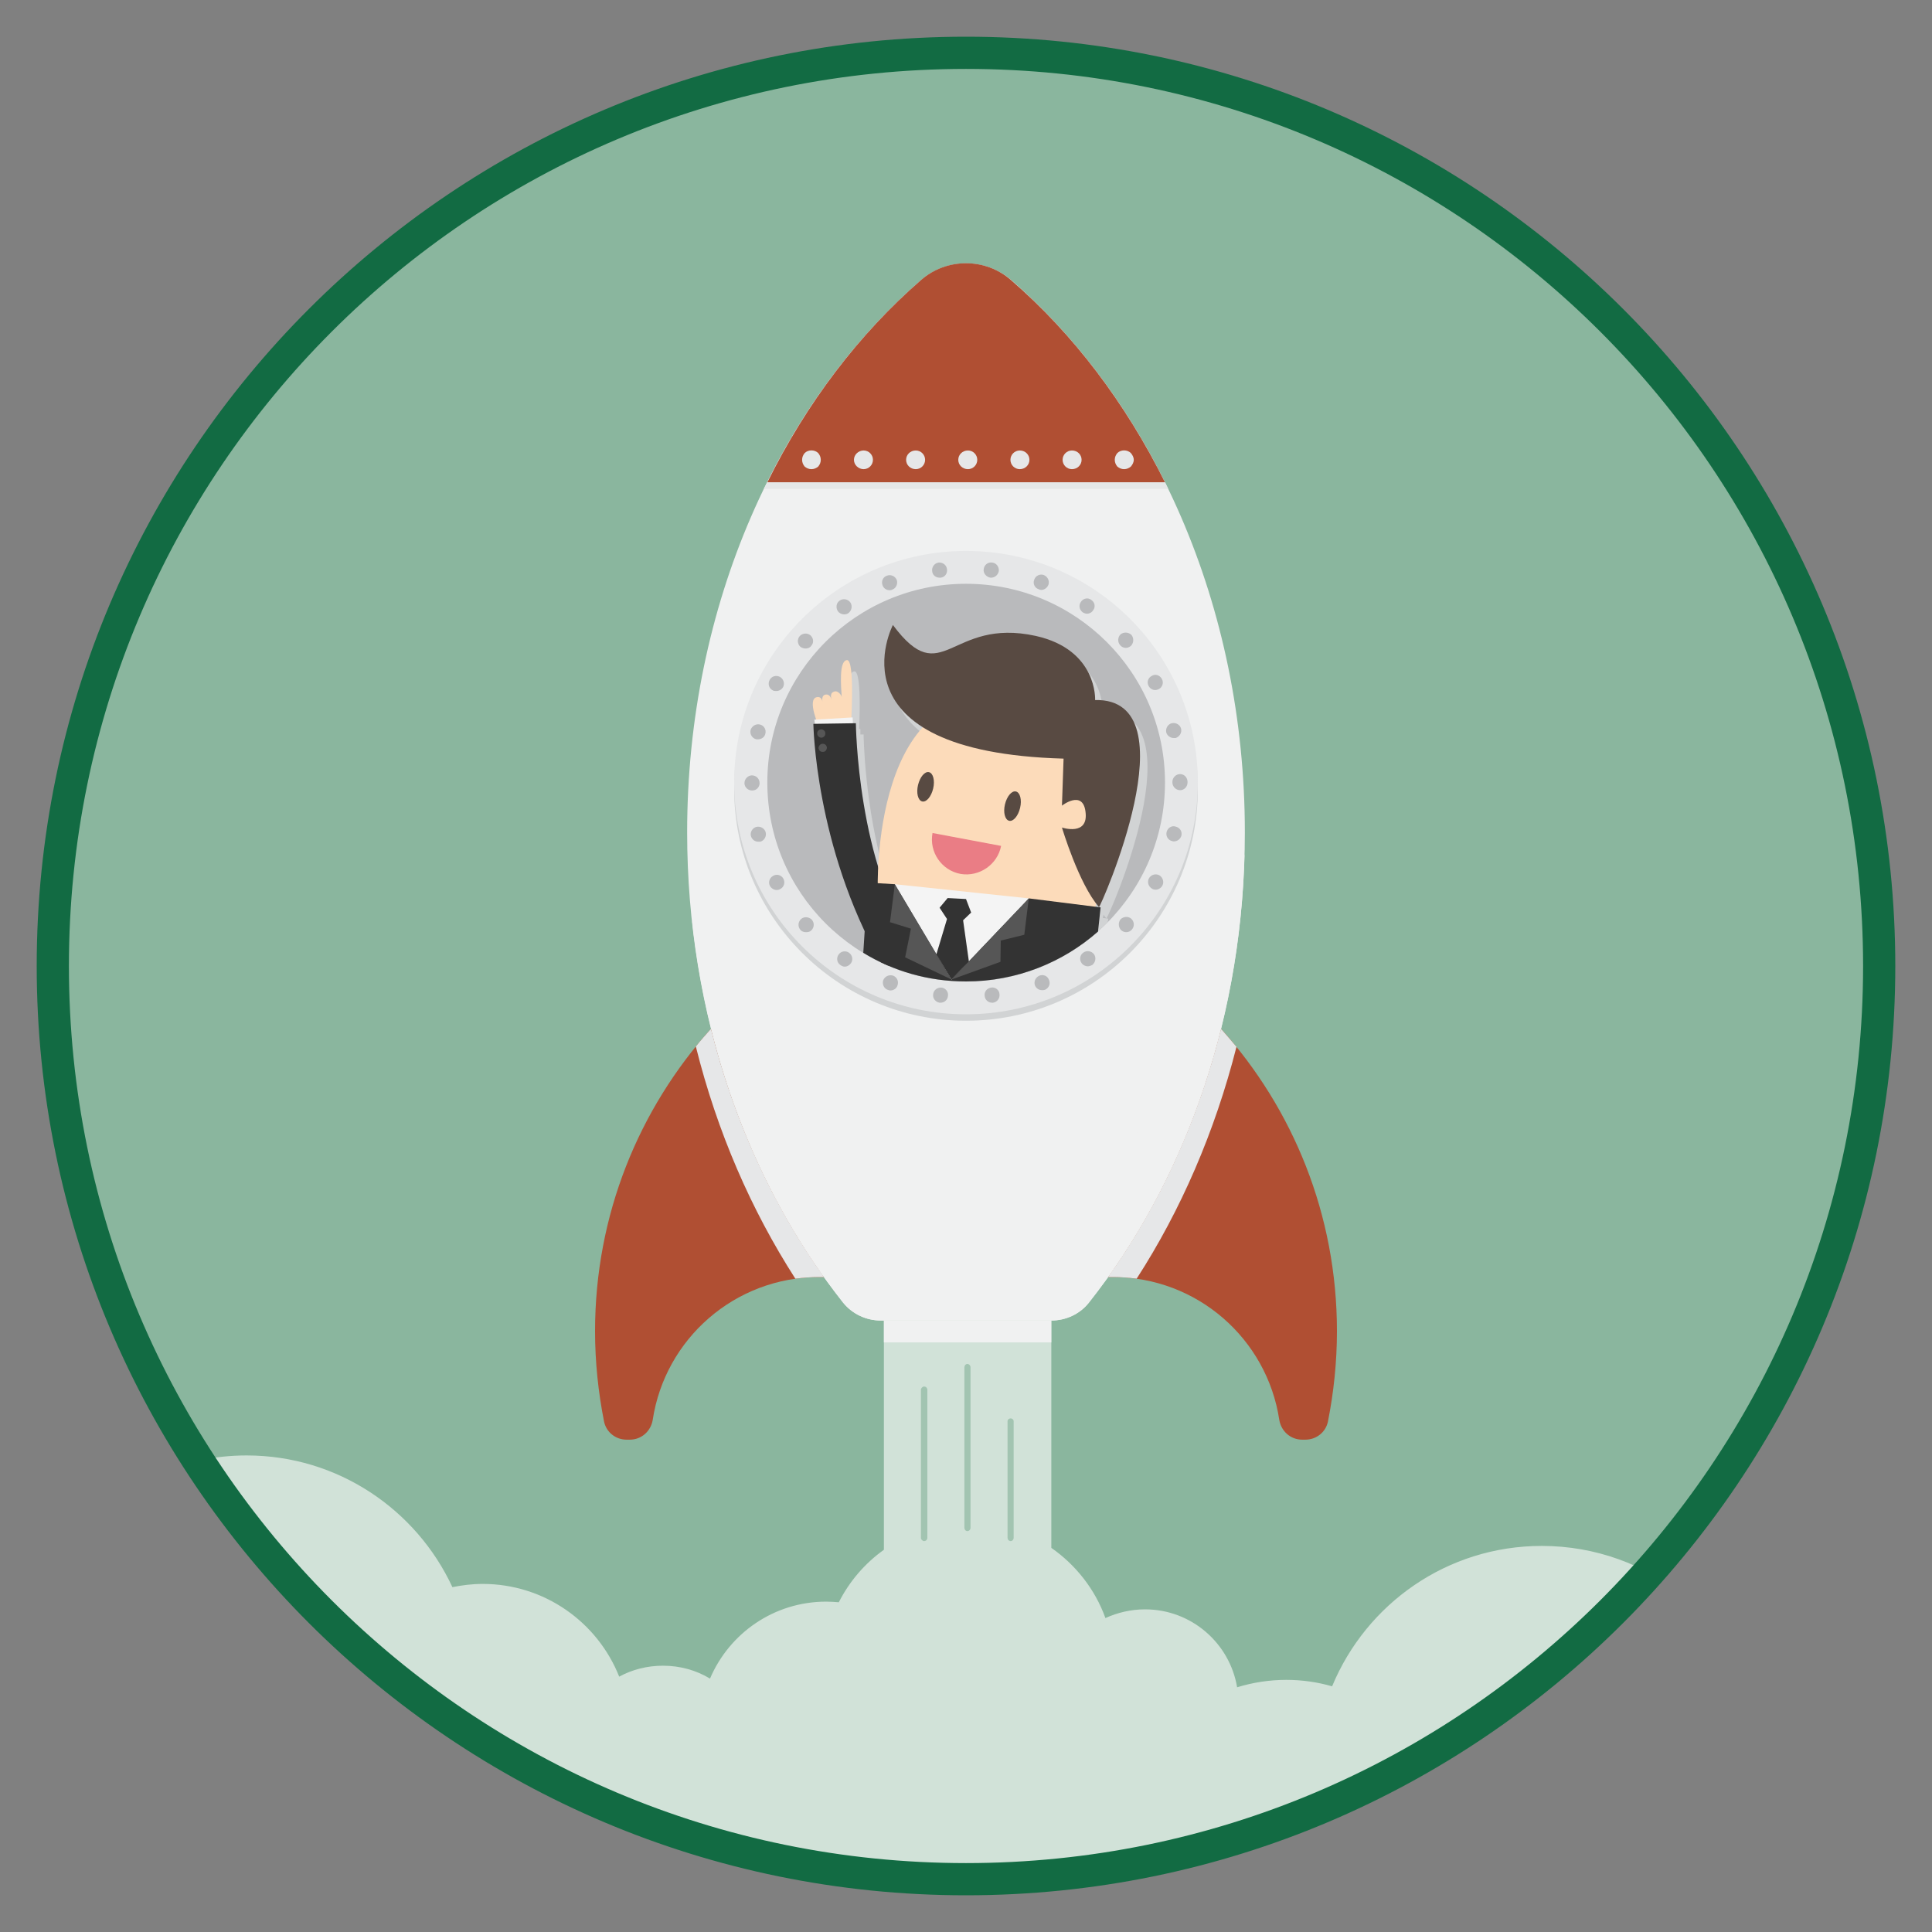
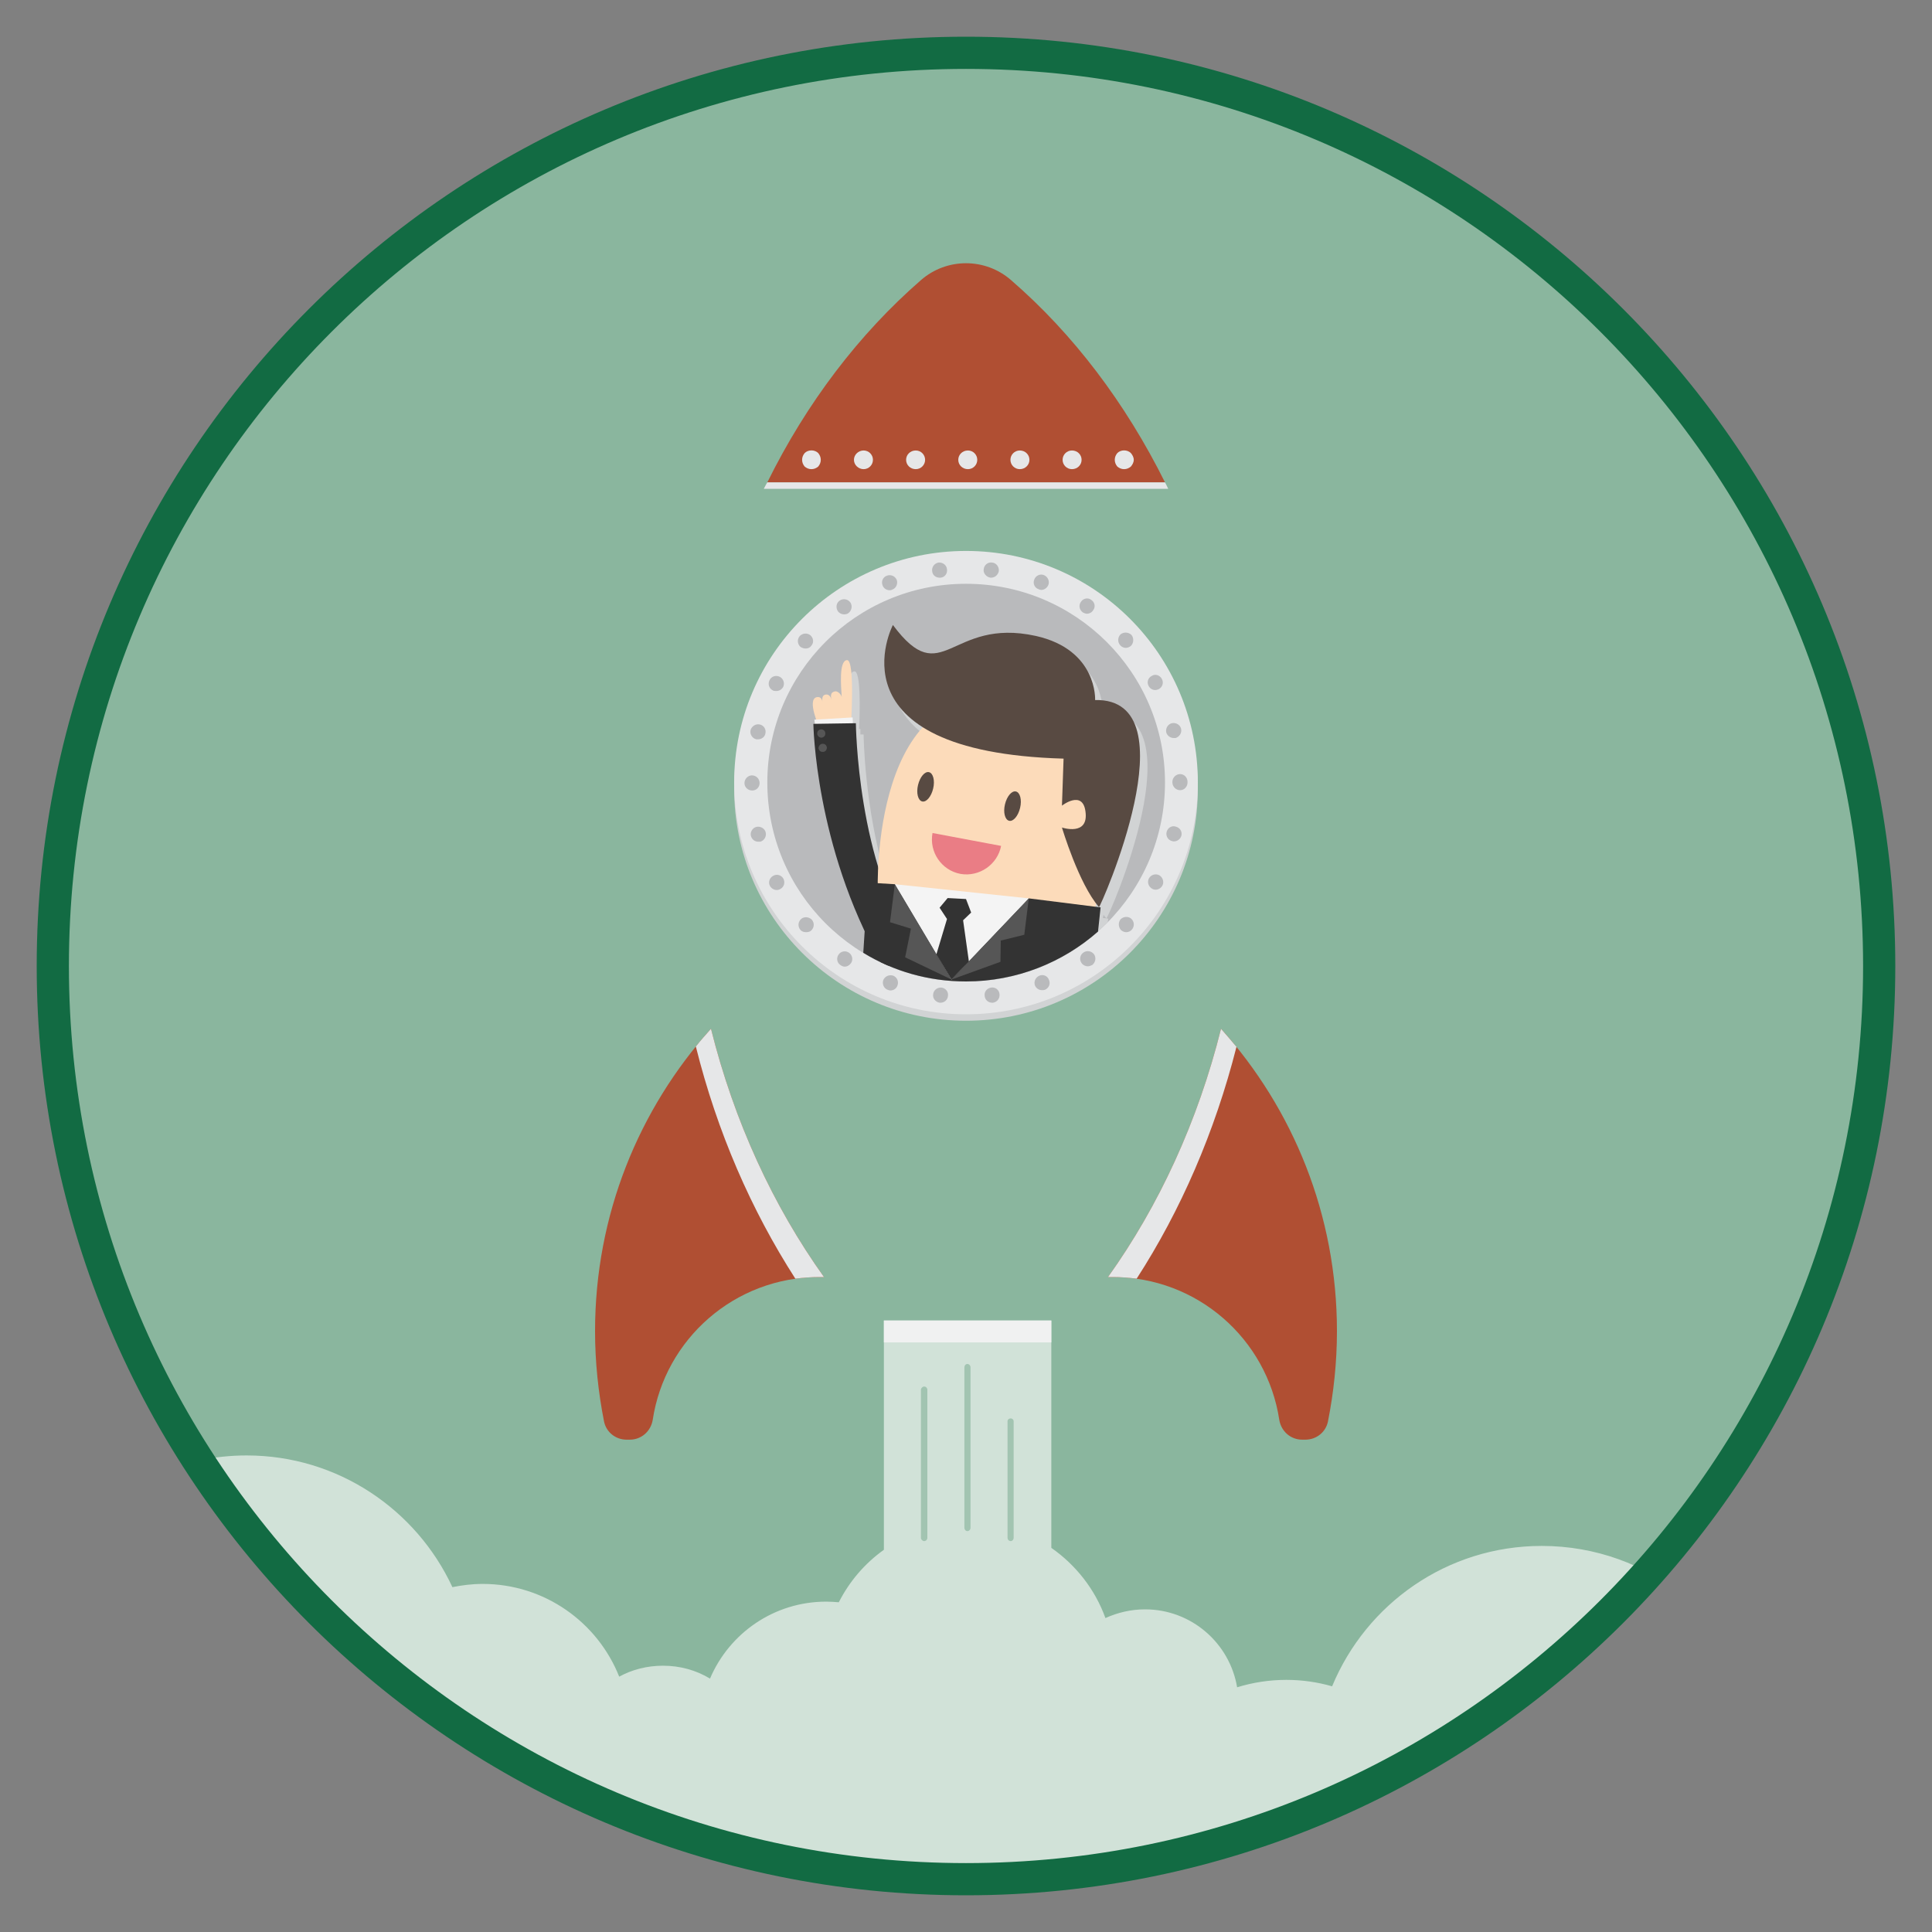
<svg xmlns="http://www.w3.org/2000/svg" xml:space="preserve" width="60mm" height="60mm" version="1.1" style="shape-rendering:geometricPrecision; text-rendering:geometricPrecision; image-rendering:optimizeQuality; fill-rule:evenodd; clip-rule:evenodd" viewBox="0 0 6000 6000">
  <rect x="0" y="0" width="6000" height="6000" fill="#808080" stroke="none" />
  <defs>
    <style type="text/css">
   
    .str0 {stroke:#126B43;stroke-width:100}
    .fil15 {fill:none}
    .fil8 {fill:#333333;fill-rule:nonzero}
    .fil9 {fill:#565656;fill-rule:nonzero}
    .fil10 {fill:#584A42;fill-rule:nonzero}
    .fil0 {fill:#8AB69E;fill-rule:nonzero}
    .fil13 {fill:#A2C4B1;fill-rule:nonzero}
    .fil2 {fill:#B04F33;fill-rule:nonzero}
    .fil5 {fill:#B9BABC;fill-rule:nonzero}
    .fil3 {fill:#D1D3D4;fill-rule:nonzero}
    .fil12 {fill:#D1E2D8;fill-rule:nonzero}
    .fil4 {fill:#E6E7E8;fill-rule:nonzero}
    .fil11 {fill:#EA7D85;fill-rule:nonzero}
    .fil1 {fill:#F0F1F1;fill-rule:nonzero}
    .fil7 {fill:#F4F4F4;fill-rule:nonzero}
    .fil6 {fill:#FCDBBA;fill-rule:nonzero}
    .fil14 {fill:#F0F1F1;fill-rule:nonzero}
   
  </style>
    <clipPath id="id0">
      <path d="M3000 164c1566,0 2836,1270 2836,2836 0,1566 -1270,2836 -2836,2836 -1566,0 -2836,-1270 -2836,-2836 0,-1566 1270,-2836 2836,-2836z" />
    </clipPath>
  </defs>
  <g id="Capa_x0020_1">
    <g>
  </g>
    <g style="clip-path:url(#id0)">
      <g>
        <g id="_2911172108032">
          <polygon class="fil0" points="6929,5947 -929,5947 -929,53 6929,53 " />
          <g>
            <g>
-               <path class="fil1" d="M2736 4101l529 0c45,0 89,-20 117,-56 300,-379 484,-893 484,-1460 0,-707 -286,-1332 -724,-1714 -82,-71 -202,-71 -283,0 -439,382 -725,1007 -725,1714 0,567 185,1081 484,1460 29,36 72,56 118,56z" />
-             </g>
+               </g>
            <g>
              <path class="fil2" d="M3456 3966c262,0 479,192 517,444 6,35 35,61 71,61l10 0c34,0 63,-23 70,-56 18,-91 28,-185 28,-281 0,-361 -136,-690 -360,-939 -72,288 -193,550 -351,771 5,0 10,0 15,0z" />
            </g>
            <g>
              <path class="fil2" d="M2544 3966c-262,0 -479,192 -517,444 -6,35 -35,61 -71,61l-10 0c-34,0 -63,-23 -70,-56 -18,-91 -28,-185 -28,-281 0,-361 136,-690 360,-939 72,288 193,550 351,771 -5,0 -10,0 -15,0z" />
            </g>
            <g>
              <g>
                <path class="fil2" d="M2860 870c-192,167 -355,381 -477,628l1235 0c-123,-247 -285,-461 -478,-628 -80,-70 -200,-70 -280,0z" />
              </g>
            </g>
            <g>
              <path class="fil3" d="M3720 2450c0,398 -322,720 -720,720 -397,0 -720,-322 -720,-720 0,-398 323,-720 720,-720 398,0 720,322 720,720z" />
            </g>
            <g>
              <path class="fil4" d="M3720 2430c0,398 -322,720 -720,720 -397,0 -720,-322 -720,-720 0,-397 323,-719 720,-719 398,0 720,322 720,719z" />
            </g>
            <g>
              <path class="fil5" d="M2918 3114c-13,-2 -22,-14 -20,-26 1,-13 13,-22 26,-21 13,2 22,13 20,26 -1,12 -11,21 -23,21 -1,0 -2,0 -3,0zm140 -21l0 0c-2,-13 7,-24 20,-26 13,-2 25,7 26,20 2,13 -7,25 -20,27 -1,0 -2,0 -3,0 -12,0 -22,-9 -23,-21zm-301 -19l0 0c-12,-4 -18,-18 -14,-30 5,-12 18,-18 31,-14 12,5 18,18 13,31 -3,9 -12,15 -22,15 -3,0 -5,-1 -8,-2zm457 -14l0 0c-4,-12 2,-25 14,-30 12,-5 26,1 30,14 5,12 -1,25 -13,30 -3,1 -6,1 -9,1 -9,0 -18,-5 -22,-15zm-604 -63l0 0c-11,-7 -13,-22 -6,-32 7,-11 22,-14 33,-6 10,7 13,22 6,32 -5,7 -12,11 -20,11 -4,0 -9,-2 -13,-5zm749 -6l0 0c-8,-11 -5,-26 6,-33 10,-7 25,-5 33,6 7,11 4,25 -6,33 -5,2 -9,4 -14,4 -7,0 -15,-4 -19,-10zm-873 -103l0 0c-9,-10 -8,-25 2,-34 9,-8 24,-7 33,2 9,10 8,25 -2,34 -4,4 -10,5 -16,5 -6,0 -13,-2 -17,-7zm996 1l0 0c-9,-9 -10,-24 -2,-34 9,-9 24,-10 33,-2 10,9 11,24 2,34 -4,5 -11,8 -17,8 -6,0 -11,-2 -16,-6zm-1091 -138l0 0c-6,-11 -1,-25 10,-31 12,-7 26,-2 32,9 6,12 2,26 -10,32 -3,2 -7,3 -11,3 -8,0 -17,-5 -21,-13zm1187 9l0 0c-11,-6 -16,-20 -10,-32 6,-11 20,-16 32,-10 11,6 16,21 10,32 -4,8 -13,13 -21,13 -4,0 -8,-1 -11,-3zm-1246 -164l0 0c-3,-12 5,-25 17,-28 13,-3 26,5 29,17 3,13 -5,26 -17,29 -2,0 -4,0 -6,0 -11,0 -20,-7 -23,-18zm1308 16l0 0c-13,-3 -20,-16 -17,-28 3,-13 16,-21 28,-17 13,3 21,15 18,28 -3,11 -13,18 -23,18 -2,0 -4,0 -6,-1zm-1328 -180l0 0c0,-13 11,-24 23,-24 14,0 24,11 24,24 0,13 -10,23 -23,23 -13,0 -24,-10 -24,-23zm1329 -2l0 0c0,0 0,0 0,-1 0,0 0,-1 0,-1 0,-13 11,-24 24,-24 13,0 23,11 23,24 0,0 0,1 0,1 0,0 0,1 0,1 0,13 -10,24 -23,24 -13,0 -24,-11 -24,-24zm-1292 -134l0 0c-13,-3 -21,-16 -18,-29 4,-12 16,-20 29,-17 13,3 20,16 17,28 -2,11 -12,18 -23,18 -1,0 -3,0 -5,0zm1273 -21l0 0c-3,-13 5,-26 17,-29 13,-3 26,5 29,17 3,13 -5,25 -17,29 -2,0 -4,0 -6,0 -10,0 -20,-7 -23,-17zm-1222 -131l0 0c-12,-6 -16,-20 -10,-32 6,-12 20,-16 32,-10 11,6 16,20 10,32 -5,8 -13,12 -21,12 -4,0 -8,0 -11,-2zm1167 -14l0 0c-6,-11 -2,-25 10,-31 11,-7 25,-2 31,9 7,12 2,26 -9,32 -4,2 -8,3 -11,3 -9,0 -17,-5 -21,-13zm-1081 -121l0 0c-10,-9 -11,-24 -2,-34 9,-9 23,-10 33,-2 10,9 11,24 2,33 -4,6 -11,8 -17,8 -6,0 -11,-2 -16,-5zm993 -5l0 0c-9,-10 -8,-25 1,-34 10,-8 25,-7 34,2 8,10 7,25 -2,34 -5,4 -10,6 -16,6 -6,0 -13,-3 -17,-8zm-877 -106l0 0c-7,-11 -5,-26 6,-33 10,-7 25,-5 33,6 7,11 4,25 -6,33 -4,3 -9,4 -14,4 -7,0 -15,-4 -19,-10zm761 4l0 0c-11,-8 -14,-22 -6,-33 7,-11 22,-14 32,-6 11,7 14,22 6,32 -4,7 -12,11 -19,11 -5,0 -9,-2 -13,-4zm-622 -84l0 0c-5,-12 1,-26 13,-30 12,-5 26,1 31,13 4,12 -2,26 -14,30 -3,2 -6,2 -8,2 -10,0 -19,-6 -22,-15zm485 12l0 0c-13,-4 -19,-18 -14,-30 4,-12 18,-19 30,-14 12,5 18,18 14,30 -4,10 -13,16 -22,16 -3,0 -6,-1 -8,-2zm-331 -56l0 0c-2,-13 7,-25 20,-27 13,-1 25,8 26,21 2,13 -7,25 -20,26 -1,0 -2,0 -3,0 -12,0 -22,-8 -23,-20zm181 20l0 0c-13,-2 -23,-14 -21,-26 1,-13 13,-23 26,-21 13,1 22,13 21,26 -2,12 -12,21 -24,21 -1,0 -2,0 -2,0z" />
            </g>
            <g>
              <path class="fil5" d="M3618 2430c0,342 -277,618 -618,618 -341,0 -617,-276 -617,-618 0,-341 276,-617 617,-617 341,0 618,276 618,617z" />
            </g>
          </g>
          <g>
            <path class="fil3" d="M3424 2209c0,0 9,-156 -183,-198 -269,-59 -290,174 -444,-35 0,0 -103,195 92,318 -108,119 -133,325 -138,434 -67,-221 -69,-447 -69,-447l-10 0 0 -17 -4 0c3,-62 5,-182 -15,-179 -25,3 -18,81 -16,115 -1,-8 -12,-19 -19,-18 -18,3 -13,19 -13,27 0,-7 -6,-18 -18,-17 -10,2 -10,14 -10,22 0,-8 -7,-15 -16,-14 -22,4 -12,43 -3,70l-6 0 2 13 -5 0c0,0 4,315 160,644l-3 46c87,48 188,75 294,75 173,0 328,-71 440,-184l2 -11 -6 -1c6,-1 292,-649 -12,-643zm3 632l0 0c3,4 6,8 9,11l-11 -1c1,-3 1,-6 2,-10z" />
          </g>
          <g>
            <g>
              <g>
                <path class="fil6" d="M2630 2050c-25,3 -18,81 -16,115 -1,-8 -12,-19 -20,-18 -18,3 -13,18 -12,26 -1,-6 -6,-18 -18,-16 -11,2 -11,13 -10,22 -1,-9 -7,-16 -17,-14 -33,6 8,96 8,96l97 5c0,0 15,-220 -12,-216z" />
              </g>
              <g>
                <polygon class="fil7" points="2649,2252 2648,2228 2529,2235 2532,2257 " />
              </g>
              <g>
                <path class="fil8" d="M2841 2937c-179,-252 -183,-691 -183,-691l-132 2c0,0 5,379 209,740 8,4 16,8 24,11l82 -62z" />
              </g>
              <g>
                <path class="fil9" d="M2563 2279c0,7 -6,12 -13,12 -7,-1 -13,-7 -12,-14 0,-7 6,-12 13,-12 8,1 13,7 12,14z" />
              </g>
              <g>
                <path class="fil9" d="M2568 2323c-1,8 -7,13 -14,12 -7,0 -12,-6 -12,-13 1,-7 7,-13 14,-12 7,0 12,6 12,13z" />
              </g>
            </g>
            <g>
              <g>
                <g>
                  <g>
                    <g>
                      <g>
                        <g>
                          <g>
                            <g>
                              <g>
                                <g>
                                  <g>
                                    <g>
                                      <path class="fil6" d="M3400 2827c0,0 119,-570 -240,-649 -458,-101 -434,586 -434,586l674 63z" />
                                    </g>
                                  </g>
                                </g>
                              </g>
                            </g>
                          </g>
                        </g>
                        <g>
                          <g>
                            <g>
                              <g>
                                <g>
                                  <g>
                                    <g>
                                      <g>
                                        <g>
                                          <g>
                                            <path class="fil8" d="M3195 2790l-240 252 -176 -296 -84 -5 -14 218c93,57 202,89 319,89 157,0 301,-59 410,-155l8 -75 -223 -28z" />
                                          </g>
                                        </g>
                                      </g>
                                    </g>
                                  </g>
                                </g>
                              </g>
                              <g>
                                <g>
                                  <g>
                                    <g>
                                      <g>
                                        <g>
                                          <g>
                                            <g>
                                              <g>
                                                <polygon class="fil7" points="2779,2746 2955,3042 3195,2790 " />
                                              </g>
                                            </g>
                                          </g>
                                        </g>
                                      </g>
                                    </g>
                                  </g>
                                  <g>
                                    <g>
                                      <g>
                                        <g>
                                          <g>
                                            <g>
                                              <g>
                                                <polygon class="fil9" points="2779,2746 2764,2864 2829,2884 2811,2973 2955,3042 " />
                                              </g>
                                            </g>
                                          </g>
                                        </g>
                                      </g>
                                    </g>
                                  </g>
                                  <g>
                                    <g>
                                      <g>
                                        <g>
                                          <g>
                                            <g>
                                              <g>
                                                <polygon class="fil9" points="2955,3042 3107,2987 3108,2921 3181,2903 3195,2790 " />
                                              </g>
                                            </g>
                                          </g>
                                        </g>
                                      </g>
                                    </g>
                                  </g>
                                  <g>
                                    <g>
                                      <g>
                                        <g>
                                          <g>
                                            <g>
                                              <g>
                                                <polygon class="fil8" points="2918,2819 2943,2789 3000,2792 3016,2834 2991,2858 3009,2986 2955,3042 2908,2964 2941,2854 " />
                                              </g>
                                            </g>
                                          </g>
                                        </g>
                                      </g>
                                    </g>
                                  </g>
                                </g>
                              </g>
                            </g>
                          </g>
                        </g>
                        <g>
                          <g>
                            <g>
                              <g>
                                <g>
                                  <g>
                                    <g>
                                      <g>
                                        <g>
                                          <path class="fil10" d="M2773 1941c0,0 -207,394 530,415l-5 146c0,0 64,-50 73,18 11,78 -73,50 -73,50 0,0 52,175 115,247 3,4 293,-649 -12,-643 0,0 8,-156 -184,-199 -268,-59 -289,174 -444,-34z" />
                                        </g>
                                      </g>
                                    </g>
                                  </g>
                                </g>
                              </g>
                            </g>
                          </g>
                        </g>
                        <g>
                          <g>
                            <g>
                              <g>
                                <g>
                                  <g>
                                    <path class="fil11" d="M2896 2587c-11,59 28,116 87,127 58,10 115,-29 126,-87l-213 -40z" />
                                  </g>
                                </g>
                              </g>
                            </g>
                          </g>
                        </g>
                      </g>
                    </g>
                  </g>
                </g>
              </g>
            </g>
            <g>
              <g>
                <path class="fil10" d="M3121 2498c-6,25 0,48 13,51 13,3 28,-15 34,-40 6,-25 0,-48 -13,-51 -13,-3 -28,15 -34,40z" />
              </g>
            </g>
            <g>
              <g>
                <path class="fil10" d="M2851 2438c-6,25 0,48 13,51 13,3 28,-15 34,-40 6,-25 0,-48 -13,-51 -13,-3 -28,15 -34,40z" />
              </g>
            </g>
          </g>
          <g>
            <g>
              <g>
                <path class="fil4" d="M2520 1457c-8,0 -15,-3 -21,-8 -5,-6 -8,-13 -8,-21 0,-8 3,-15 8,-21 11,-11 31,-11 42,0 5,6 8,13 8,21 0,8 -3,15 -8,21 -6,5 -13,8 -21,8z" />
              </g>
              <g>
                <path class="fil4" d="M2652 1428c0,-16 14,-29 30,-29 16,0 29,13 29,29 0,16 -13,29 -29,29 -16,0 -30,-13 -30,-29z" />
              </g>
              <g>
                <path class="fil4" d="M3300 1428c0,-16 13,-29 29,-29 17,0 30,13 30,29 0,16 -13,29 -30,29 -16,0 -29,-13 -29,-29zm-162 0l0 0c0,-16 13,-29 29,-29 17,0 30,13 30,29 0,16 -13,29 -30,29 -16,0 -29,-13 -29,-29zm-162 0l0 0c0,-16 13,-29 30,-29 16,0 29,13 29,29 0,16 -13,29 -29,29 -17,0 -30,-13 -30,-29zm-162 0l0 0c0,-16 13,-29 30,-29 16,0 29,13 29,29 0,16 -13,29 -29,29 -17,0 -30,-13 -30,-29z" />
              </g>
              <g>
                <path class="fil4" d="M3491 1457c-8,0 -15,-3 -21,-8 -5,-6 -8,-13 -8,-21 0,-8 3,-15 8,-21 11,-11 31,-11 42,0 5,6 9,13 9,21 0,8 -4,15 -9,21 -6,5 -13,8 -21,8z" />
              </g>
            </g>
            <g>
              <path class="fil4" d="M2372 1518l1256 0c-3,-7 -7,-14 -10,-20l-1235 0c-4,6 -7,13 -11,20z" />
            </g>
            <g>
              <path class="fil4" d="M2161 3250c66,265 172,508 309,721 24,-3 49,-5 74,-5 5,0 10,0 15,0 -158,-221 -279,-483 -351,-771 -16,18 -32,36 -47,55z" />
            </g>
            <g>
              <path class="fil4" d="M3792 3195c-72,288 -193,550 -351,771 5,0 10,0 15,0 25,0 50,2 74,5 137,-212 243,-456 310,-720 -16,-19 -32,-38 -48,-56z" />
            </g>
          </g>
          <g>
            <path class="fil12" d="M6929 3401c-26,-3 -52,-4 -79,-4 -389,0 -705,315 -705,704 0,58 7,114 20,167 -178,89 -315,249 -372,443 -53,-24 -111,-38 -173,-38 -182,0 -337,119 -391,283 -120,-97 -274,-155 -441,-155 -294,0 -545,180 -651,436 -45,-13 -93,-20 -142,-20 -53,0 -104,8 -153,23 -23,-137 -142,-242 -286,-242 -44,0 -85,10 -123,27 -32,-89 -92,-165 -168,-218l0 -706 -520 0 0 712c-59,42 -107,98 -140,163 -13,-1 -25,-2 -39,-2 -162,0 -301,98 -361,239 -43,-26 -93,-40 -146,-40 -49,0 -96,12 -136,34 -67,-169 -232,-288 -424,-288 -33,0 -64,4 -94,10 -112,-241 -356,-409 -639,-409 -197,0 -374,81 -502,210 -83,-79 -193,-130 -314,-141 3,-30 5,-60 5,-91 0,-470 -382,-852 -852,-852 -11,0 -22,1 -32,1l0 2300 7858 0 0 -2546z" />
            <g>
              <g>
                <path class="fil13" d="M2870 4786c-5,0 -10,-5 -10,-10l0 -460c0,-5 5,-10 10,-10 6,0 10,5 10,10l0 460c0,5 -4,10 -10,10z" />
              </g>
              <g>
                <path class="fil13" d="M3004 4755c-5,0 -9,-5 -9,-10l0 -499c0,-5 4,-10 9,-10 6,0 10,5 10,10l0 499c0,5 -4,10 -10,10z" />
              </g>
              <g>
                <path class="fil13" d="M3139 4786c-6,0 -10,-5 -10,-10l0 -362c0,-5 4,-9 10,-9 5,0 9,4 9,9l0 362c0,5 -4,10 -9,10z" />
              </g>
            </g>
          </g>
-           <path class="fil14" d="M2976 3752c-543,0 -696,-333 -827,-895 49,459 218,871 469,1188 29,36 72,56 118,56l529 0c45,0 89,-20 117,-56 288,-364 469,-853 483,-1393 -107,666 -345,1100 -889,1100z" />
          <polygon class="fil14" points="3265,4169 2745,4169 2745,4101 3265,4101 " />
        </g>
      </g>
    </g>
    <path class="fil15 str0" d="M3000 164c1566,0 2836,1270 2836,2836 0,1566 -1270,2836 -2836,2836 -1566,0 -2836,-1270 -2836,-2836 0,-1566 1270,-2836 2836,-2836z" />
  </g>
</svg>